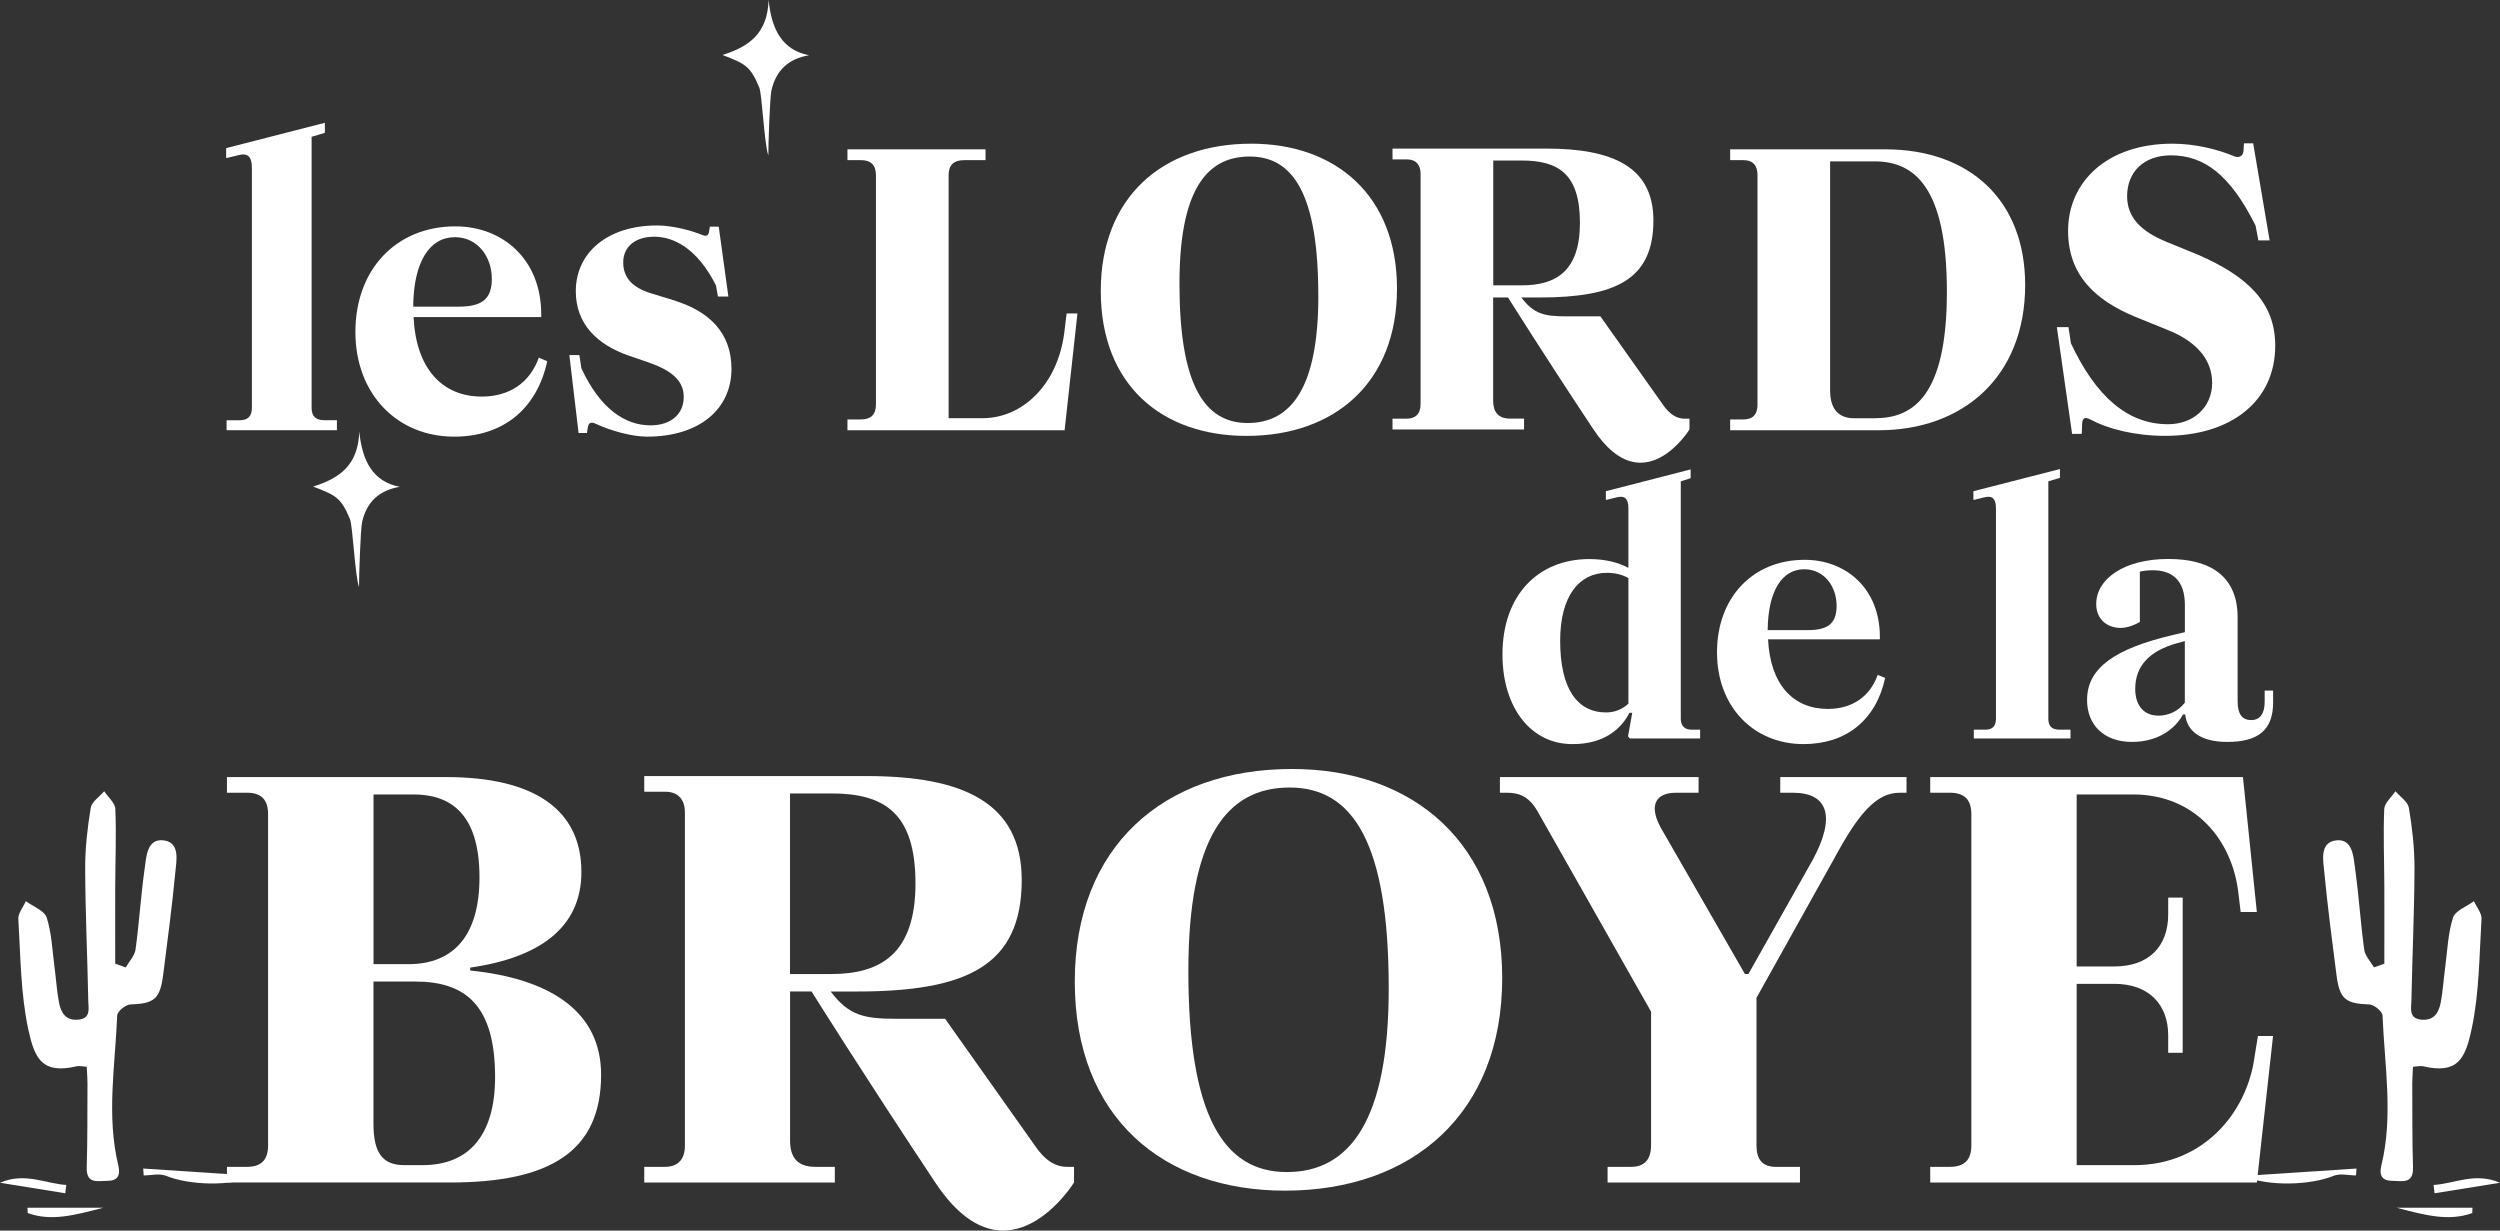
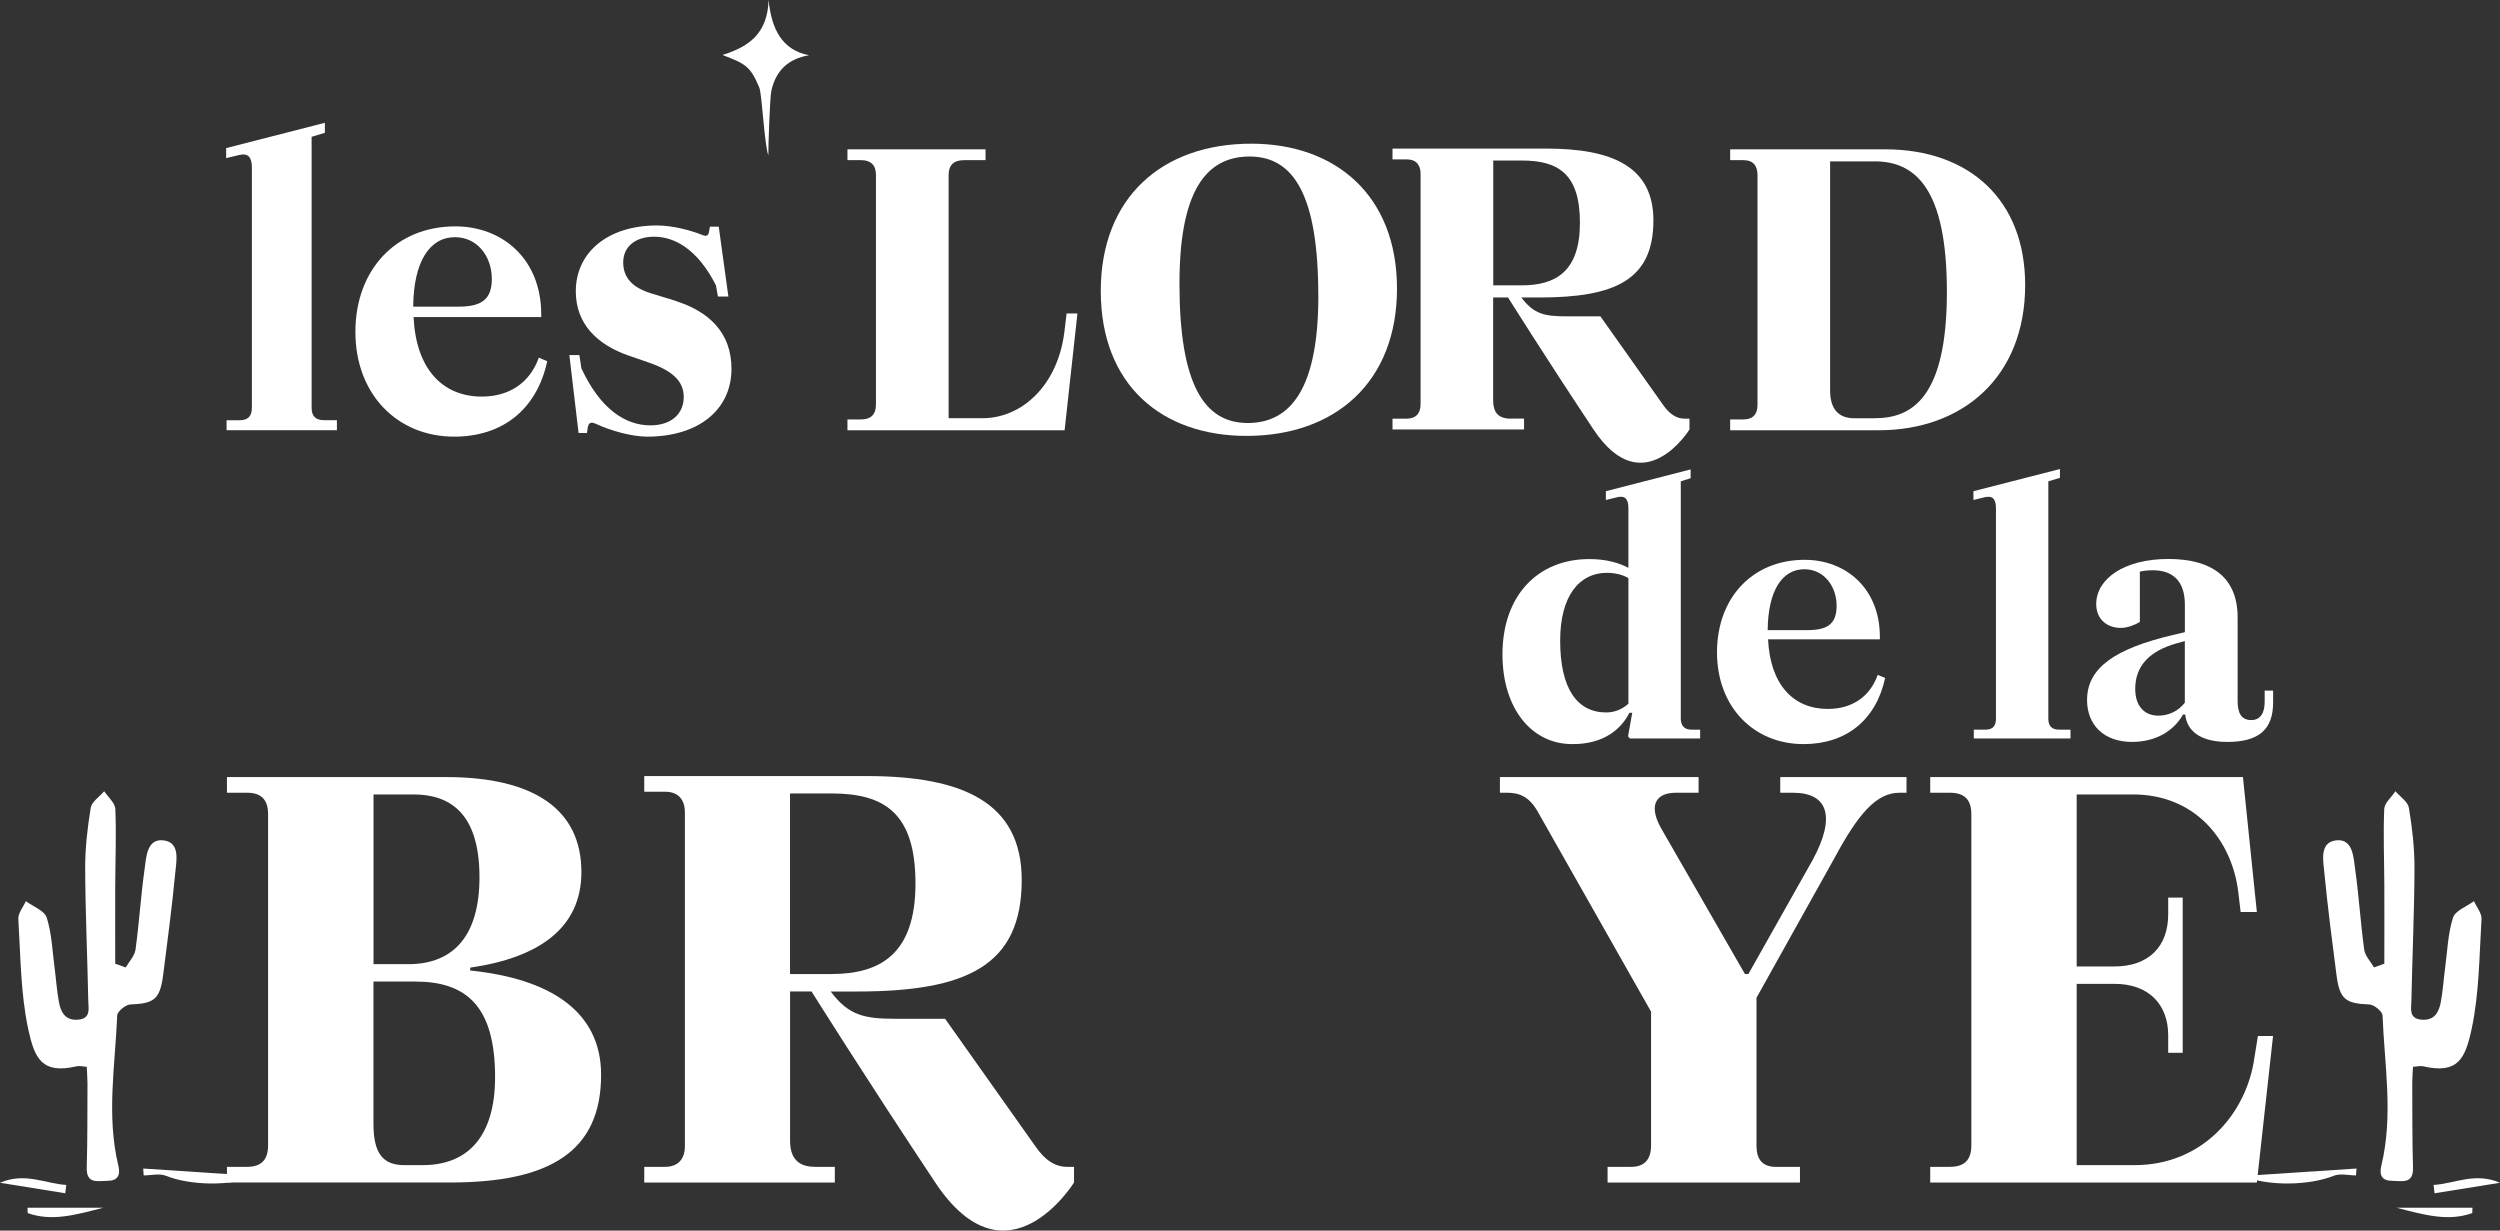
<svg xmlns="http://www.w3.org/2000/svg" id="Layer_1" viewBox="0 0 469.26 230.99">
  <rect x="0" y="0" width="469.26" height="230.99" fill="#333333" stroke="none" />
  <defs>
    <style>.cls-1{fill:#fff;}</style>
  </defs>
  <path class="cls-1" d="M42.6,221.96v-2.94h3.81c2.61,0,3.91-1.3,3.91-4.02v-62.18c0-2.72-1.3-4.02-3.91-4.02h-3.81v-2.94h41.09c16.42,0,25.44,5.98,25.44,17.83,0,10.55-8.04,16.09-20.87,17.94v.54c14.89,1.52,24.57,7.61,24.57,19.57,0,14.46-9.68,20.22-28.37,20.22h-41.85ZM76.63,180.98c8.59,0,13.37-5.44,13.37-16.31,0-12.28-5.76-15.55-12.39-15.55h-7.5v31.85h6.52ZM79.34,218.7c8.7,0,13.59-5.65,13.59-16.52,0-13.37-5.44-17.94-15-17.94h-7.83v26.74c0,5.44,1.74,7.72,5.76,7.72h3.48Z" />
-   <path class="cls-1" d="M201.74,184.24c0-25.22,16.52-39.9,40.77-39.9,22.72,0,39.46,13.92,39.46,39.25s-16.74,39.9-40.77,39.9c-22.72,0-39.46-13.59-39.46-39.24ZM260.67,185.54c0-27.18-6.63-37.72-18.59-37.72s-19.02,9.57-19.02,34.46c0,27.18,6.63,37.72,18.48,37.72s19.13-9.68,19.13-34.46Z" />
  <path class="cls-1" d="M301.75,221.96v-2.94h4.46c2.28,0,3.7-1.2,3.7-4.02v-25.11l-21.31-37.61c-1.63-2.83-3.48-3.48-5.76-3.48h-1.3v-2.94h37.29v2.94h-4.24c-3.91,0-5.33,2.5-2.5,7.18l15.44,26.85h.65l12.07-21.42c4.35-8.04,2.94-12.61-3.7-12.61h-2.39v-2.94h23.7v2.94h-1.3c-4.35,0-7.72,3.91-12.18,12.18l-14.68,26.31v27.72c0,2.61,1.09,4.02,3.7,4.02h4.46v2.94h-36.09Z" />
  <path class="cls-1" d="M423.83,194.46h2.83l-3.04,27.5h-61.31v-2.94h3.7c2.72,0,4.02-1.3,4.02-4.02v-62.18c0-2.72-1.3-4.02-4.02-4.02h-3.7v-2.94h58.7l2.61,25.33h-3.04l-.44-3.7c-1.2-9.89-8.15-18.37-19.79-18.37h-10.55v32.29h7.07c6.41,0,10.11-3.7,10.11-9.78v-3.15h2.72v29.13h-2.72v-3.26c0-5.76-3.59-9.68-10.11-9.68h-7.07v34.03h10.87c12.94,0,21.09-9.89,22.5-20.22l.65-4.02Z" />
  <path class="cls-1" d="M42.53,80.76v-1.88h2.49c1.51,0,2.26-.75,2.26-2.34V31.49c0-1.96-.68-2.79-2.34-2.41l-2.49.6v-1.88l18.53-4.75v1.88l-2.49.75v50.85c0,1.58.75,2.34,2.34,2.34h2.41v1.88h-20.72Z" />
  <path class="cls-1" d="M102.72,67.8c-1.96,9.04-8.36,14.16-17.48,14.16-10.62,0-18.53-7.91-18.53-19.66s7.68-19.81,18.76-19.81c8.89,0,16.12,6.18,16.12,16.5v.53h-23.96c.45,9.64,5.35,14.92,12.81,14.92,5.2,0,9.04-2.64,10.7-7.31l1.58.68ZM77.56,57.56h8.51c4.22,0,6.25-1.28,6.25-5.2,0-4.22-2.71-7.84-6.93-7.84-4.75,0-7.76,4.6-7.83,13.03Z" />
  <path class="cls-1" d="M126.83,56.5c6.18,1.96,10.47,5.88,10.47,12.73,0,7.68-6.18,12.73-15.82,12.73-2.94,0-6.86-1.13-9.49-2.34-1.21-.6-1.51-.15-1.66.6l-.15,1.05h-1.58l-1.73-14.62h1.88l.38,2.49c3.54,7.61,8.21,10.7,12.96,10.7,3.77,0,6.25-2.03,6.25-5.35,0-3.01-2.26-4.9-6.25-6.33l-4.14-1.43c-5.8-2.03-9.87-5.88-9.87-12.05,0-7.38,6.1-12.36,15.22-12.36,3.09,0,6.55.98,8.59,1.81.9.38,1.13-.15,1.21-.68l.15-.9h1.66l1.81,13.11h-1.96l-.38-2.11c-3.47-6.86-7.84-9.12-11.6-9.12-3.54,0-5.8,1.88-5.8,4.82s1.81,4.75,5.2,5.8l4.67,1.43Z" />
  <path class="cls-1" d="M200.21,58.84h2.03l-2.41,21.92h-40.76v-2.03h2.56c1.81,0,2.79-.9,2.79-2.79v-43.09c0-1.88-.98-2.79-2.79-2.79h-2.56v-2.03h25.92v2.03h-3.99c-1.96,0-2.94.9-2.94,2.79v45.65h6.33c7.53,0,14.09-6.25,15.37-15.97l.45-3.69Z" />
  <path class="cls-1" d="M206.62,54.62c0-17.48,11.45-27.65,28.25-27.65,15.75,0,27.35,9.64,27.35,27.2s-11.6,27.65-28.25,27.65c-15.75,0-27.35-9.42-27.35-27.2ZM247.45,55.52c0-18.83-4.59-26.14-12.88-26.14s-13.18,6.63-13.18,23.88c0,18.83,4.6,26.14,12.81,26.14s13.26-6.71,13.26-23.88Z" />
  <path class="cls-1" d="M261.38,80.61v-2.03h2.71c1.51,0,2.56-.83,2.56-2.71v-43.24c0-1.66-.83-2.71-2.56-2.71h-2.71v-2.03h28.85c12.43,0,20.12,3.39,20.12,13.49,0,11.15-7.16,14.46-21.4,14.46h-3.39c2.33,3.09,4.29,3.54,8.44,3.54h6.4l11.68,16.5c1.28,1.88,2.64,2.71,4.14,2.71h.9v2.03s-8.68,14.03-18.01,0c-9.32-14.03-16.05-24.79-16.05-24.79h-2.79v19.36c0,2.11.9,3.39,3.24,3.39h2.56v2.03h-24.71ZM285.64,53.56c6.33,0,10.92-2.56,10.92-11.75s-4.07-11.68-10.92-11.68h-5.35v23.43h5.35Z" />
  <path class="cls-1" d="M352.63,80.76h-27.87v-2.03h2.49c1.51,0,2.64-.68,2.64-2.79v-43.09c0-1.66-.75-2.79-2.64-2.79h-2.49v-2.03h29.08c15.9,0,26.29,9.57,26.29,25.46,0,17.25-11.68,27.27-27.5,27.27ZM351.95,78.5c7.08,0,13.49-4.07,13.49-23.73s-6.1-24.48-13.56-24.48h-8.36v43.02c0,3.62,1.73,5.2,4.52,5.2h3.92Z" />
-   <path class="cls-1" d="M412.45,47.76c9.42,4.07,14.62,9.04,14.62,17.1,0,10.62-8.51,16.95-20.64,16.95-5.88,0-10.85-1.36-13.94-3.01-1.28-.68-1.58-.23-1.66.68l-.08,1.96h-1.81l-2.86-20.04h2.18l.45,3.01c4.75,10.17,10.77,15.22,18.23,15.22,4.75,0,8.29-3.16,8.29-7.76s-3.24-7.91-8.36-9.94l-5.95-2.41c-7.68-3.16-12.73-7.91-12.73-16.2,0-9.19,7.31-16.35,19.59-16.35,4.37,0,8.66,1.13,11.53,2.34,1.05.45,1.73-.08,1.81-.98l.08-1.43h1.73l3.09,18.23h-2.11l-.53-2.79c-4.82-9.64-9.72-13.18-15.9-13.18-5.05,0-8.21,3.09-8.21,7.68,0,3.99,2.64,6.63,7.46,8.59l5.73,2.34Z" />
  <path class="cls-1" d="M319.12,136.96v1.65h-13.2l-.33-.4.79-4.42h-.53c-1.45,2.9-4.69,5.94-10.76,5.88-7.59,0-13.07-6.67-13.07-16.84,0-11.09,6.67-17.89,16.31-17.89,3.04,0,5.48.66,7.33,1.65v-11.16c0-1.72-.59-2.44-2.05-2.11l-2.18.53v-1.65l15.91-4.09v1.65l-1.85.59v44.56c0,1.25.66,2.05,1.98,2.05h1.65ZM305.66,132.08v-23.57c-1.12-.66-2.57-.99-4.03-.99-5.22,0-8.78,4.36-8.78,12.74,0,8.98,3.17,13.47,8.65,13.47,1.65,0,3.1-.66,4.16-1.65Z" />
  <path class="cls-1" d="M353.85,127.26c-1.72,7.92-7.33,12.41-15.32,12.41-9.31,0-16.24-6.93-16.24-17.23s6.73-17.36,16.44-17.36c7.79,0,14.13,5.41,14.13,14.46v.46h-20.99c.4,8.45,4.69,13.07,11.22,13.07,4.56,0,7.92-2.31,9.37-6.4l1.39.59ZM331.8,118.28h7.46c3.7,0,5.48-1.12,5.48-4.56,0-3.7-2.38-6.87-6.07-6.87-4.16,0-6.8,4.03-6.87,11.42Z" />
  <path class="cls-1" d="M370.49,138.61v-1.65h2.18c1.32,0,1.98-.66,1.98-2.05v-39.48c0-1.72-.59-2.44-2.05-2.11l-2.18.53v-1.65l16.24-4.16v1.65l-2.18.66v44.56c0,1.39.66,2.05,2.05,2.05h2.11v1.65h-18.16Z" />
  <path class="cls-1" d="M425.09,129.63h1.58v2.24c0,5.08-2.71,7.39-8.58,7.39-5.08,0-7.59-2.05-7.92-5.15h-.4c-1.78,3.17-5.22,5.15-9.57,5.15-5.35,0-8.45-3.24-8.45-7.86,0-6.07,5.28-9.64,16.11-12.21l2.25-.53v-5.15c0-4.49-2.31-6.47-6.01-6.47-.86,0-1.65.07-2.44.26v9.44c-.86.53-2.31,1.12-3.57,1.12-2.71,0-4.62-1.72-4.62-4.49,0-4.69,5.22-8.45,13.53-8.45s13.01,3.57,13.01,10.96v15.71c0,2.31.73,3.57,2.57,3.57,1.65,0,2.51-1.25,2.51-3.43v-2.11ZM410.1,131.88v-11.55l-1.45.4c-5.22,1.45-7.86,4.29-7.86,8.58,0,3.23,1.72,5.02,4.36,5.02,1.91,0,3.76-.86,4.95-2.44Z" />
  <path class="cls-1" d="M120.93,221.96v-2.94h3.92c2.18,0,3.71-1.2,3.71-3.92v-62.57c0-2.4-1.2-3.92-3.71-3.92h-3.92v-2.94h41.75c17.99,0,29.1,4.91,29.1,19.51,0,16.13-10.36,20.93-30.96,20.93h-4.9c3.38,4.47,6.21,5.12,12.21,5.12h9.27l16.9,23.87c1.85,2.73,3.81,3.92,5.99,3.92h1.31v2.94s-12.56,20.3-26.05,0c-13.49-20.3-23.22-35.86-23.22-35.86h-4.03v28.01c0,3.05,1.31,4.91,4.69,4.91h3.71v2.94h-35.75ZM156.03,182.83c9.16,0,15.81-3.71,15.81-17s-5.89-16.9-15.81-16.9h-7.74v33.9h7.74Z" />
  <path class="cls-1" d="M135.61,10.32c5.01-1.57,8.45-4.03,8.66-10.32.55,5.5,2.52,9.38,7.59,10.37-3.86.66-6.17,2.79-7.06,6.59-.3,1.27-.6,10.56-.58,12.21-.76-2.07-1.18-11.49-1.7-12.74-1.7-4.09-2.68-4.47-6.9-6.11Z" />
  <path class="cls-1" d="M23.6,181.59c.64-1.11,1.67-2.17,1.84-3.35.69-5,.99-10.05,1.69-15.04.32-2.31.42-5.84,3.58-5.46,3.17.39,2.4,3.86,2.18,6.17-.61,6.36-1.45,12.71-2.26,19.05-.59,4.61-1.7,5.42-6.16,5.58-.88.03-2.44,1.3-2.47,2.06-.38,9.39-2.05,18.81.21,28.18.44,1.8-.09,2.87-2.08,2.87-1.82,0-3.95.67-3.85-2.54.16-5.28.11-10.56.14-15.84,0-.98-.09-1.96-.14-3.03-.79-.05-1.36-.21-1.87-.1-6.57,1.55-7.93-1.49-9.11-6.97-1.44-6.72-1.43-13.75-1.86-20.66-.07-1.09.92-2.24,1.41-3.36,1.36,1.01,3.5,1.78,3.92,3.09.94,2.95,1.05,6.16,1.46,9.28.3,2.22.43,4.48.85,6.67.36,1.85,1.21,3.4,3.56,3.21,2.48-.2,1.96-2.11,1.93-3.54-.16-8.3-.55-16.6-.58-24.9-.01-3.78.43-7.59,1.04-11.32.19-1.15,1.65-2.09,2.53-3.12.73,1.11,2.05,2.2,2.09,3.34.2,4.8,0,9.61-.02,14.42-.02,4.87,0,9.74,0,14.61.65.23,1.3.47,1.96.7Z" />
  <path class="cls-1" d="M26.88,219.34c6.89.45,13.77.91,21.25,1.4-4.88,2.02-12.59,1.74-16.99-.04-1.2-.49-2.77-.07-4.17-.07-.03-.43-.06-.86-.09-1.29Z" />
  <path class="cls-1" d="M19.37,226.7c-5.3,1.37-9.68,2.61-14.17,1-.01-.33-.02-.67-.04-1h14.21Z" />
  <path class="cls-1" d="M12.25,223.98c-3.88-.62-7.75-1.25-12.25-1.97,4.7-2.03,8.5.18,12.44.41-.06.52-.13,1.04-.19,1.56Z" />
  <path class="cls-1" d="M445.61,181.59c-.64-1.11-1.68-2.17-1.84-3.35-.69-5-.99-10.05-1.69-15.04-.32-2.31-.43-5.84-3.59-5.46-3.17.39-2.41,3.86-2.19,6.17.61,6.36,1.45,12.71,2.26,19.05.59,4.61,1.7,5.42,6.17,5.58.88.03,2.45,1.3,2.48,2.06.38,9.39,2.05,18.81-.22,28.18-.44,1.8.09,2.87,2.08,2.87,1.83,0,3.96.67,3.86-2.54-.16-5.28-.11-10.56-.14-15.84,0-.98.09-1.96.14-3.03.79-.05,1.36-.21,1.87-.1,6.59,1.55,7.95-1.49,9.13-6.97,1.44-6.72,1.44-13.75,1.86-20.66.07-1.09-.92-2.24-1.42-3.36-1.36,1.01-3.5,1.78-3.93,3.09-.94,2.95-1.05,6.16-1.46,9.28-.3,2.22-.43,4.48-.85,6.67-.36,1.85-1.21,3.4-3.57,3.21-2.48-.2-1.96-2.11-1.93-3.54.16-8.3.55-16.6.58-24.9.01-3.78-.43-7.59-1.05-11.32-.19-1.15-1.65-2.09-2.53-3.12-.73,1.11-2.05,2.2-2.1,3.34-.2,4.8,0,9.61.02,14.42.02,4.87,0,9.74,0,14.61-.65.23-1.31.47-1.96.7Z" />
  <path class="cls-1" d="M442.32,219.34c-6.9.45-13.8.91-21.3,1.4,4.89,2.02,12.62,1.74,17.03-.04,1.21-.49,2.77-.07,4.18-.07.03-.43.06-.86.1-1.29Z" />
  <path class="cls-1" d="M449.85,226.7c5.31,1.37,9.7,2.61,14.2,1,.01-.33.02-.67.04-1h-14.24Z" />
  <path class="cls-1" d="M456.98,223.98c3.88-.62,7.77-1.25,12.28-1.97-4.72-2.03-8.52.18-12.47.41.06.52.13,1.04.19,1.56Z" />
-   <path class="cls-1" d="M58.78,91.33c5.01-1.57,8.45-4.03,8.66-10.32.55,5.5,2.52,9.38,7.59,10.37-3.86.66-6.17,2.79-7.06,6.59-.3,1.27-.6,10.56-.58,12.21-.76-2.07-1.18-11.49-1.7-12.74-1.7-4.09-2.68-4.47-6.9-6.11Z" />
</svg>